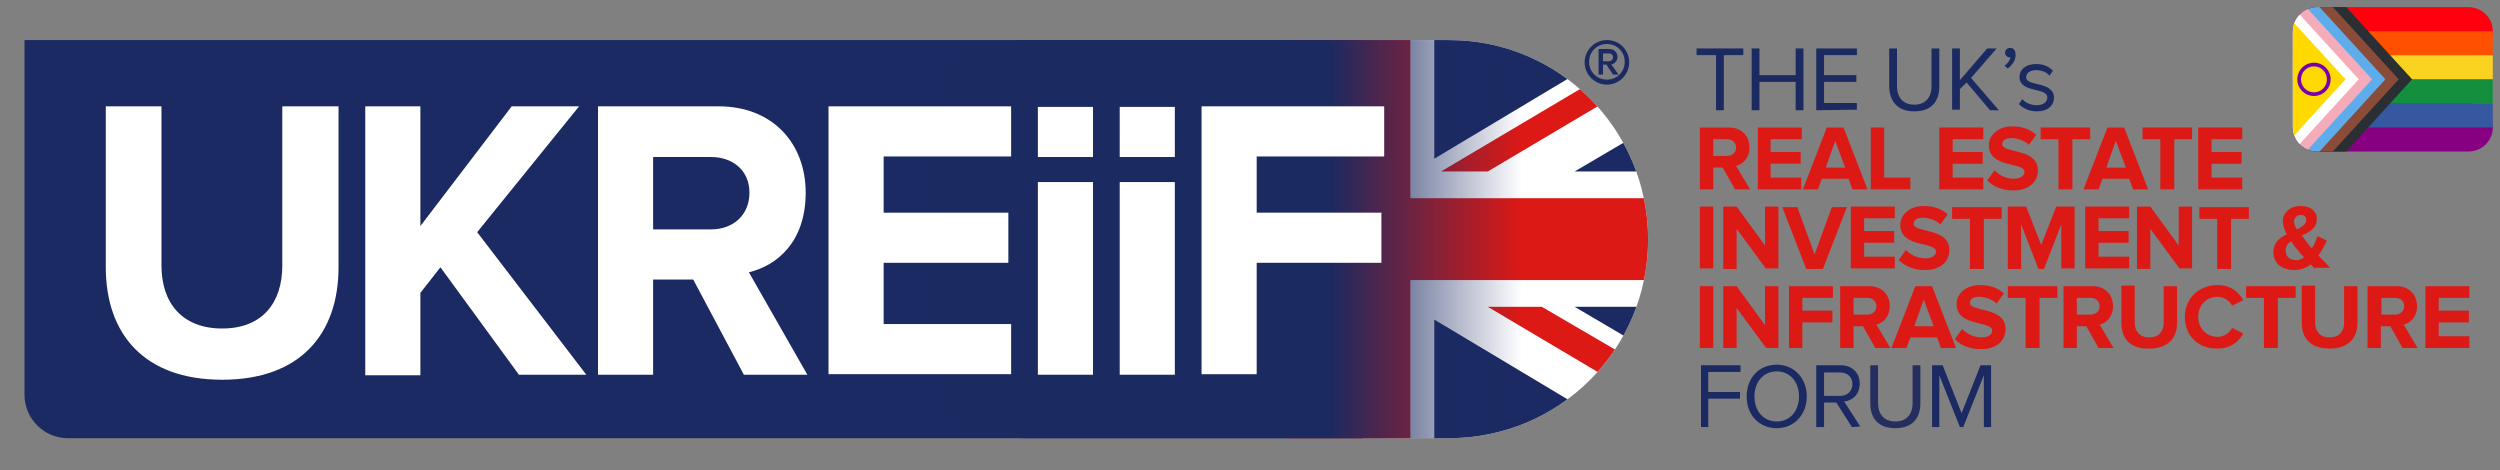
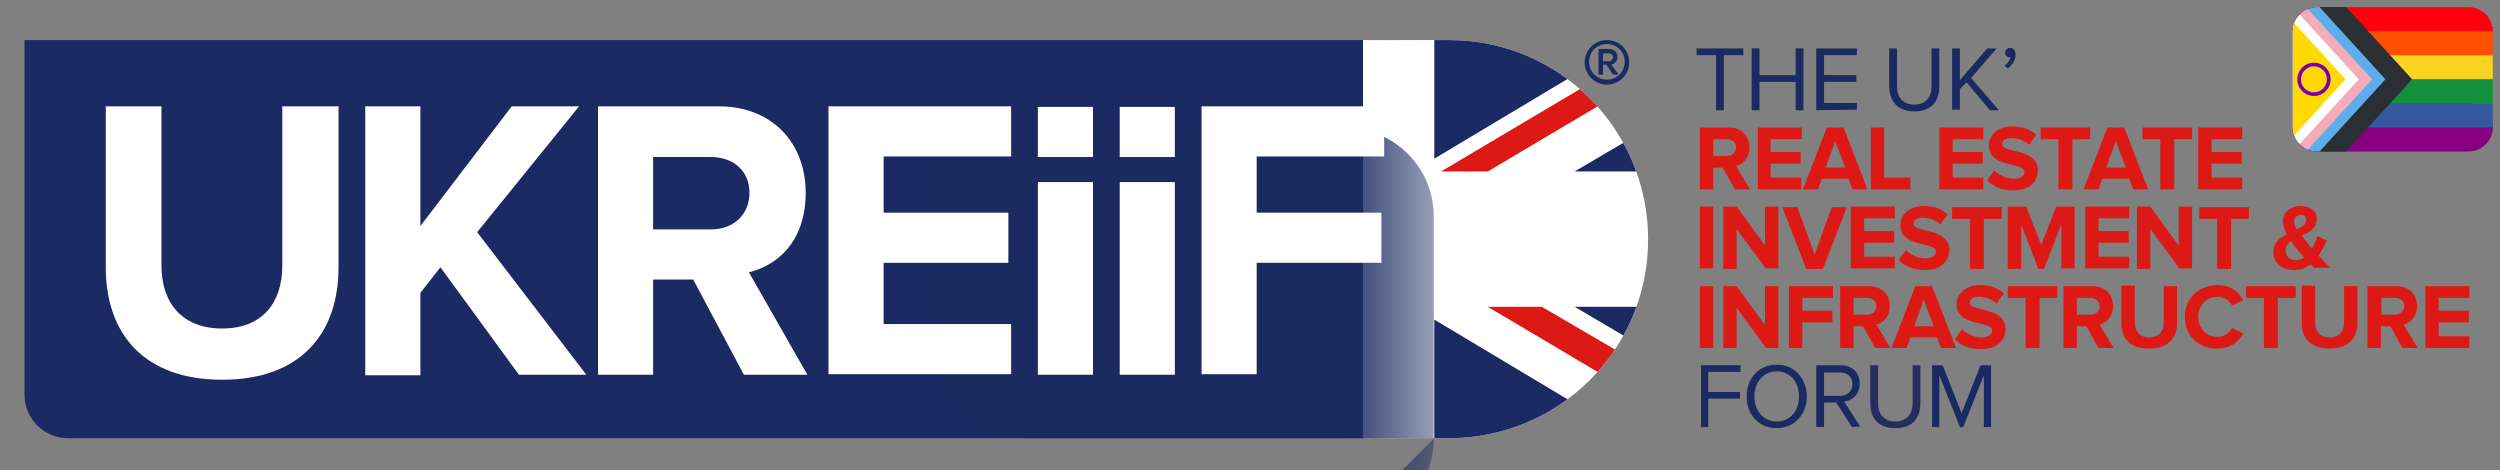
<svg xmlns="http://www.w3.org/2000/svg" id="Layer_1" version="1.1" viewBox="0 0 449 84.5">
  <rect x="0" y="0" width="449" height="84.5" fill="#808080" stroke="none" />
  <defs>
    <style> .st0 { fill: #fad220; } .st1 { fill: #138f3e; } .st2 { fill: #1b2a61; } .st3 { fill: #292f33; } .st4 { fill: #5dadec; } .st5 { fill: #fff; } .st6 { fill: none; } .st7 { fill: #3558a0; } .st8 { fill: #880082; } .st9 { fill: #ffd900; } .st10 { fill: #242f5f; } .st11 { fill: #ff000e; } .st12 { fill: #dc1915; } .st13 { fill: #f4abba; } .st14 { fill: #8a4b38; } .st15 { fill: #1b2a62; } .st16 { fill: url(#linear-gradient); } .st17 { clip-path: url(#clippath); } .st18 { fill: #7a00ab; } .st19 { fill: #ff5000; } </style>
    <clipPath id="clippath">
      <path class="st6" d="M260.2,78.7H12.2c-4.3,0-7.8-3.5-7.8-7.8V7.2h255.9c19.7,0,35.7,16,35.7,35.8s-16,35.7-35.8,35.7Z" />
    </clipPath>
    <linearGradient id="linear-gradient" x1="168.2" y1="82.95" x2="273.3" y2="82.95" gradientTransform="translate(0 -40)" gradientUnits="userSpaceOnUse">
      <stop offset=".67" stop-color="#1b2a61" />
      <stop offset="1" stop-color="#1b2a62" stop-opacity="0" />
    </linearGradient>
  </defs>
  <path class="st15" d="M247.8,78.7H12.2c-4.3,0-7.8-3.5-7.8-7.8V7.2h243.4c19.8,0,35.8,16,35.8,35.8h0c-.1,19.7-16.1,35.7-35.8,35.7h0Z" />
  <g>
    <path class="st2" d="M308.2,19.8v-9.9h-3.5v-1.2h8.4v1.2h-3.5v9.9h-1.4Z" />
    <path class="st2" d="M322.5,19.8v-5.1h-6.5v5.1h-1.4v-11.1h1.4v4.8h6.5v-4.8h1.4v11.1h-1.4Z" />
    <path class="st2" d="M326.2,19.8v-11.1h7.3v1.2h-5.9v3.6h5.8v1.2h-5.8v3.8h5.9v1.2l-7.3.1h0Z" />
    <path class="st2" d="M339.3,15.4v-6.7h1.4v6.8c0,2,1.1,3.3,3.1,3.3s3.1-1.3,3.1-3.3v-6.8h1.4v6.8c0,2.8-1.5,4.5-4.5,4.5s-4.5-1.8-4.5-4.6Z" />
    <path class="st2" d="M357.4,19.8l-4.2-5-1.2,1.2v3.7h-1.4v-11h1.4v5.7l4.9-5.7h1.7l-4.6,5.3,5,5.8h-1.6,0Z" />
    <path class="st2" d="M360.6,12.3l-.6-.5c.5-.3,1-1,1.1-1.5h-.2c-.4,0-.8-.4-.8-.8,0-.5.4-.9.9-.9.6,0,1,.4,1,1.3s-.6,1.8-1.4,2.4Z" />
-     <path class="st2" d="M362.6,18.7l.6-.9c.5.6,1.5,1.1,2.6,1.1,1.2,0,1.9-.6,1.9-1.4,0-1.9-5-.7-5-3.7,0-1.3,1.1-2.3,3-2.3,1.4,0,2.3.5,3,1.2l-.6.9c-.5-.6-1.3-1-2.4-1s-1.8.5-1.8,1.3c0,1.7,5,.6,5,3.7,0,1.3-1.1,2.4-3.1,2.4-1.3,0-2.4-.5-3.2-1.3Z" />
    <path class="st12" d="M311.6,34l-2.2-3.9h-1.7v3.9h-2.4v-11.1h5.2c2.3,0,3.7,1.5,3.7,3.6,0,1.9-1.2,3-2.4,3.3l2.5,4.2h-2.7ZM311.8,26.5c0-.9-.7-1.5-1.6-1.5h-2.5v3h2.5c.9,0,1.6-.6,1.6-1.5Z" />
    <path class="st12" d="M315.7,34v-11.1h7.9v2.1h-5.6v2.3h5.4v2.1h-5.4v2.5h5.5v2.1h-7.8Z" />
    <path class="st12" d="M332.7,34l-.7-1.9h-4.8l-.7,1.9h-2.7l4.3-11.1h3l4.3,11.1h-2.7,0ZM329.6,25.3l-1.7,4.8h3.5l-1.8-4.8Z" />
    <path class="st12" d="M336,34v-11.1h2.4v9h4.7v2.1h-7.1Z" />
    <path class="st12" d="M348.3,34v-11.1h7.9v2.1h-5.5v2.3h5.4v2.1h-5.4v2.5h5.5v2.1h-7.9Z" />
    <path class="st12" d="M356.9,32.4l1.3-1.8c.8.8,2,1.5,3.5,1.5,1.3,0,1.9-.6,1.9-1.2,0-1.9-6.4-.6-6.4-4.8,0-1.8,1.6-3.4,4.2-3.4,1.8,0,3.2.5,4.3,1.5l-1.3,1.8c-.9-.8-2.1-1.2-3.2-1.2-1,0-1.6.4-1.6,1.1,0,1.7,6.4.6,6.4,4.7,0,2-1.5,3.6-4.4,3.6-2.1,0-3.6-.7-4.7-1.8h0Z" />
    <path class="st12" d="M369.7,34v-9h-3.2v-2.1h8.9v2.1h-3.2v9h-2.5,0Z" />
    <path class="st12" d="M383.1,34l-.7-1.9h-4.8l-.7,1.9h-2.7l4.3-11.1h3l4.3,11.1h-2.7,0ZM380,25.3l-1.7,4.8h3.5l-1.8-4.8Z" />
    <path class="st12" d="M388,34v-9h-3.2v-2.1h8.9v2.1h-3.2v9h-2.5,0Z" />
    <path class="st12" d="M394.8,34v-11.1h7.9v2.1h-5.5v2.3h5.4v2.1h-5.4v2.5h5.5v2.1h-7.9Z" />
    <path class="st12" d="M305.3,48.3v-11.2h2.4v11.1h-2.4v.1Z" />
    <path class="st12" d="M317.2,48.3l-5.3-7.2v7.2h-2.4v-11.2h2.4l5.1,7v-7h2.4v11.1h-2.2v.1Z" />
    <path class="st12" d="M324.4,48.3l-4.3-11.1h2.7l3.1,8.5,3.1-8.5h2.7l-4.3,11.1h-3Z" />
    <path class="st12" d="M332.4,48.3v-11.2h7.9v2.1h-5.5v2.3h5.4v2.1h-5.4v2.5h5.5v2.1h-7.9v.1Z" />
    <path class="st12" d="M341,46.7l1.3-1.8c.8.8,2,1.5,3.5,1.5,1.3,0,1.9-.6,1.9-1.2,0-1.9-6.4-.6-6.4-4.8,0-1.8,1.6-3.4,4.2-3.4,1.8,0,3.2.5,4.3,1.5l-1.3,1.8c-.9-.8-2.1-1.2-3.2-1.2-1,0-1.6.4-1.6,1.1,0,1.7,6.4.6,6.4,4.7,0,2-1.5,3.6-4.4,3.6-2.1,0-3.7-.8-4.7-1.8h0Z" />
    <path class="st12" d="M353.8,48.3v-9h-3.2v-2.1h8.9v2.1h-3.2v9h-2.5,0Z" />
    <path class="st12" d="M370.2,48.3v-8l-3.1,8h-1l-3.1-8v8h-2.4v-11.2h3.3l2.7,6.9,2.7-6.9h3.3v11.1h-2.4v.1Z" />
    <path class="st12" d="M374.5,48.3v-11.2h7.9v2.1h-5.5v2.3h5.4v2.1h-5.4v2.5h5.5v2.1h-7.9v.1Z" />
    <path class="st12" d="M391.5,48.3l-5.3-7.2v7.2h-2.4v-11.2h2.4l5.1,7v-7h2.4v11.1h-2.2v.1Z" />
    <path class="st12" d="M398.2,48.3v-9h-3.2v-2.1h8.9v2.1h-3.2v9h-2.5,0Z" />
    <path class="st12" d="M415.8,48.3c-.2-.2-.5-.5-.8-.8-.8.6-1.8,1-3,1-2,0-3.7-1.1-3.7-3.2,0-1.7,1.1-2.6,2.4-3.2-.4-.8-.7-1.6-.7-2.4,0-1.5,1.3-2.7,3.2-2.7,1.6,0,2.9.8,2.9,2.3,0,1.7-1.3,2.4-2.7,3,.3.4.7.9.9,1.2.3.4.6.8.9,1.1.5-.7.8-1.5,1-2.2l1.7.8c-.4.9-.9,1.8-1.5,2.7.7.7,1.4,1.5,2.1,2.2h-2.7v.2h0ZM413.8,46.2c-.5-.5-1-1.1-1.2-1.4-.4-.4-.8-.9-1.1-1.5-.6.4-1,.9-1,1.7,0,1.1.8,1.7,1.7,1.7.6.1,1.1-.1,1.6-.5ZM412.5,41.2c.9-.4,1.7-.9,1.7-1.7,0-.6-.4-.9-1-.9s-1.2.5-1.2,1.2c0,.3.2.9.5,1.4Z" />
    <path class="st12" d="M305.3,62.5v-11.1h2.4v11.1h-2.4Z" />
    <path class="st12" d="M317.2,62.5l-5.3-7.2v7.2h-2.4v-11.1h2.4l5.1,7v-7h2.4v11.1h-2.2Z" />
    <path class="st12" d="M321.3,62.5v-11.1h7.9v2.1h-5.5v2.3h5.4v2.1h-5.4v4.6s-2.4,0-2.4,0Z" />
    <path class="st12" d="M336.8,62.5l-2.2-3.9h-1.7v3.9h-2.4v-11.1h5.2c2.3,0,3.7,1.5,3.7,3.6,0,1.9-1.2,3-2.4,3.3l2.5,4.2h-2.7ZM337,55c0-.9-.7-1.5-1.6-1.5h-2.5v3h2.5c.9,0,1.6-.6,1.6-1.5Z" />
    <path class="st12" d="M348.6,62.5l-.7-1.9h-4.8l-.7,1.9h-2.7l4.3-11.1h3l4.3,11.1h-2.7,0ZM345.5,53.8l-1.7,4.8h3.5l-1.8-4.8Z" />
    <path class="st12" d="M351.1,60.9l1.3-1.8c.8.8,2,1.5,3.5,1.5,1.3,0,1.9-.6,1.9-1.2,0-1.9-6.4-.6-6.4-4.8,0-1.8,1.6-3.4,4.2-3.4,1.8,0,3.2.5,4.3,1.5l-1.3,1.8c-.9-.8-2.1-1.2-3.2-1.2-1,0-1.6.4-1.6,1.1,0,1.7,6.4.6,6.4,4.7,0,2-1.5,3.6-4.4,3.6-2.2,0-3.7-.7-4.7-1.8h0Z" />
    <path class="st12" d="M363.8,62.5v-9h-3.2v-2.1h8.9v2.1h-3.2v9h-2.5,0Z" />
    <path class="st12" d="M376.9,62.5l-2.2-3.9h-1.7v3.9h-2.4v-11.1h5.2c2.3,0,3.7,1.5,3.7,3.6,0,1.9-1.2,3-2.4,3.3l2.5,4.2h-2.7ZM377.1,55c0-.9-.7-1.5-1.6-1.5h-2.5v3h2.5c.9,0,1.6-.6,1.6-1.5Z" />
    <path class="st12" d="M381,58v-6.7h2.4v6.7c0,1.5.9,2.6,2.6,2.6s2.6-1.1,2.6-2.6v-6.6h2.4v6.6c0,2.7-1.6,4.6-5,4.6-3.4.1-5-1.8-5-4.6Z" />
    <path class="st12" d="M392.4,56.9c0-3.4,2.6-5.7,5.9-5.7,2.4,0,3.8,1.3,4.6,2.7l-2,1c-.5-.9-1.5-1.6-2.6-1.6-2,0-3.5,1.5-3.5,3.6s1.5,3.6,3.5,3.6c1.1,0,2.1-.7,2.6-1.6l2,1c-.8,1.4-2.2,2.7-4.6,2.7-3.4.1-5.9-2.2-5.9-5.7Z" />
    <path class="st12" d="M406.6,62.5v-9h-3.2v-2.1h8.9v2.1h-3.2v9h-2.5,0Z" />
    <path class="st12" d="M413.4,58v-6.7h2.4v6.7c0,1.5.9,2.6,2.6,2.6s2.6-1.1,2.6-2.6v-6.6h2.4v6.6c0,2.7-1.6,4.6-5,4.6s-5-1.8-5-4.6Z" />
    <path class="st12" d="M431.5,62.5l-2.2-3.9h-1.7v3.9h-2.4v-11.1h5.2c2.3,0,3.7,1.5,3.7,3.6,0,1.9-1.2,3-2.4,3.3l2.5,4.2h-2.7ZM431.8,55c0-.9-.7-1.5-1.6-1.5h-2.5v3h2.5c.8,0,1.6-.6,1.6-1.5Z" />
    <path class="st12" d="M435.6,62.5v-11.1h7.9v2.1h-5.5v2.3h5.4v2.1h-5.4v2.5h5.5v2.1s-7.9,0-7.9,0Z" />
    <path class="st15" d="M305.5,76.7v-11.1h7.1v1.2h-5.8v3.6h5.7v1.2h-5.7v5.1h-1.3Z" />
    <path class="st15" d="M313.7,71.2c0-3.3,2.2-5.7,5.4-5.7s5.4,2.5,5.4,5.7-2.2,5.7-5.4,5.7-5.4-2.4-5.4-5.7ZM323.1,71.2c0-2.6-1.6-4.5-4-4.5s-4,1.9-4,4.5,1.6,4.5,4,4.5,4-1.9,4-4.5Z" />
    <path class="st15" d="M332.6,76.7l-2.8-4.4h-2.2v4.4h-1.4v-11.1h4.4c2,0,3.4,1.3,3.4,3.3s-1.4,3.1-2.8,3.2l2.9,4.5-1.5.1h0ZM332.7,69c0-1.3-.9-2.1-2.2-2.1h-2.9v4.2h2.9c1.3,0,2.2-.9,2.2-2.1Z" />
    <path class="st10" d="M335.9,72.4v-6.8h1.4v6.8c0,2,1.1,3.3,3.1,3.3s3.1-1.3,3.1-3.3v-6.8h1.4v6.8c0,2.8-1.5,4.5-4.5,4.5s-4.5-1.7-4.5-4.5Z" />
    <path class="st15" d="M356.3,76.7v-9.3l-3.7,9.3h-.6l-3.7-9.3v9.3h-1.3v-11.1h1.9l3.4,8.6,3.4-8.6h1.9v11.1h-1.3,0Z" />
  </g>
  <g class="st17">
    <g>
      <rect class="st5" x="244.8" y="7.2" width="63.9" height="71.6" />
      <polygon class="st12" points="258.8 30.8 298.6 7.2 307 7.2 267.2 30.8 258.8 30.8" />
      <polygon class="st15" points="308.8 30.8 282.8 30.8 308.8 15.5 308.8 30.8" />
      <polygon class="st15" points="293.2 7.2 257.6 28.5 257.6 7.2 293.2 7.2" />
      <polygon class="st12" points="308.8 73.7 308.8 78.7 307 78.7 267.2 55.1 276.9 55.1 308.8 73.7" />
      <polygon class="st15" points="308.8 55.1 282.8 55.1 308.8 70.4 308.8 55.1" />
      <polygon class="st15" points="293.2 78.7 257.6 57.4 257.6 78.7 293.2 78.7" />
-       <polygon class="st12" points="308.8 35.6 253.3 35.6 253.3 7.2 231.6 7.2 231.6 78.7 253.3 78.7 253.3 50.3 308.8 50.3 308.8 35.6" />
    </g>
  </g>
-   <path class="st16" d="M257.6,78.7h-73.6c-8.7,0-15.8-7.1-15.8-15.8V23c0-8.7,7.1-15.8,15.8-15.8h73.5c8.7,0,15.8,7.1,15.8,15.8v40c0,8.7-7,15.7-15.7,15.7h0Z" />
+   <path class="st16" d="M257.6,78.7h-73.6c-8.7,0-15.8-7.1-15.8-15.8V23h73.5c8.7,0,15.8,7.1,15.8,15.8v40c0,8.7-7,15.7-15.7,15.7h0Z" />
  <g>
    <path class="st5" d="M19,48v-28.9h10v28.6c0,6.7,3.7,11.3,10.9,11.3s10.8-4.6,10.8-11.3v-28.6h10.1v28.9c0,11.9-6.8,20.2-20.9,20.2s-20.9-8.3-20.9-20.2Z" />
    <path class="st5" d="M93.2,67.3l-14.1-19.3-3.6,4.6v14.8h-9.9V19.1h9.9v21.5l16.4-21.5h12.1l-18.3,22.6,19.6,25.6s-12.1,0-12.1,0Z" />
    <path class="st5" d="M133.6,67.3l-9.1-17.1h-7.2v17.1h-9.9V19.1h21.7c9.6,0,15.6,6.6,15.6,15.5s-5.2,13.1-10.2,14.3l10.5,18.4h-11.4ZM134.6,34.6c0-4-3-6.4-6.9-6.4h-10.4v13h10.4c3.9,0,6.9-2.5,6.9-6.6Z" />
    <path class="st5" d="M148.8,67.3V19.1h32.8v9h-22.9v10.1h22.4v9h-22.4v11h22.9v9h-32.8v.1Z" />
    <path class="st5" d="M186.4,67.3v-34.6h9.9v34.6h-9.9Z" />
    <path class="st5" d="M201.1,67.3v-34.6h9.9v34.6h-9.9Z" />
    <path class="st5" d="M186.4,28.2v-9h9.9v9h-9.9Z" />
    <path class="st5" d="M201.1,28.2v-9h9.9v9h-9.9Z" />
    <path class="st5" d="M215.8,67.3V19.1h32.8v9h-22.9v10.1h22.4v9h-22.4v20h-9.9v.1h0Z" />
  </g>
  <g>
    <path class="st15" d="M289.4,11.6c.4-.1,1.1-.5,1.1-1.4,0-.8-.6-1.4-1.5-1.4h-1.9v4.6h.8v-1.8h.6l1.2,1.8h1l-1.3-1.8h0ZM287.9,9.6h1.1c.3,0,.7.2.7.7,0,.4-.4.7-.7.7h-1.1v-1.4Z" />
    <path class="st15" d="M288.6,7.2c-2.2,0-4,1.8-4,4s1.8,4,4,4,4-1.8,4-4-1.7-4-4-4ZM288.6,14.3c-1.8,0-3.2-1.4-3.2-3.2s1.4-3.2,3.2-3.2,3.2,1.4,3.2,3.2-1.4,3.2-3.2,3.2Z" />
  </g>
  <path class="st11" d="M416.19,1.28h27.13c2.42,0,4.39,1.93,4.39,4.32h0c0,2.39-1.96,4.32-4.39,4.32h-27.13c-2.42,0-4.39-1.93-4.39-4.32h0c0-2.39,1.96-4.32,4.39-4.32Z" />
  <path class="st8" d="M416.19,18.57h27.13c2.42,0,4.39,1.93,4.39,4.32h0c0,2.39-1.96,4.32-4.39,4.32h-27.13c-2.42,0-4.39-1.93-4.39-4.32h0c0-2.39,1.96-4.32,4.39-4.32Z" />
  <rect class="st19" x="411.8" y="5.61" width="35.9" height="4.32" />
  <rect class="st0" x="411.8" y="9.93" width="35.9" height="4.32" />
  <rect class="st1" x="411.8" y="14.25" width="35.9" height="4.32" />
  <rect class="st7" x="411.8" y="18.57" width="35.9" height="4.32" />
  <path class="st3" d="M416.19,1.28c-2.43,0-4.39,1.96-4.39,4.39v17.15c0,2.43,1.96,4.39,4.39,4.39h5.19l11.83-12.97-11.83-12.97h-5.19Z" />
-   <path class="st14" d="M416.19,1.28c-2.43,0-4.39,1.96-4.39,4.39v17.15c0,2.43,1.96,4.39,4.39,4.39h2.79l11.83-12.97-11.83-12.97h-2.79Z" />
  <path class="st4" d="M416.19,1.28c-2.43,0-4.39,1.96-4.39,4.39v17.15c0,2.43,1.96,4.39,4.39,4.39h.4l11.83-12.97-11.83-12.97h-.4Z" />
  <path class="st13" d="M414.5,1.62c-1.59.66-2.7,2.22-2.7,4.05v17.15c0,1.83,1.11,3.39,2.7,4.05l11.53-12.63-11.53-12.63h0Z" />
  <path class="st5" d="M413.02,2.63c-.76.79-1.23,1.86-1.23,3.04v17.15c0,1.19.47,2.26,1.23,3.04l10.61-11.62-10.61-11.62h0Z" />
  <path class="st9" d="M412.06,4.19c-.17.46-.26.96-.26,1.48v17.15c0,.52.09,1.02.26,1.48l9.18-10.06-9.18-10.06h0Z" />
  <path class="st18" d="M415.59,17.24c-1.65,0-2.99-1.34-2.99-2.99s1.34-2.99,2.99-2.99,2.99,1.34,2.99,2.99-1.34,2.99-2.99,2.99ZM415.59,11.92c-1.28,0-2.33,1.04-2.33,2.33s1.04,2.33,2.33,2.33,2.33-1.04,2.33-2.33-1.04-2.33-2.33-2.33Z" />
</svg>